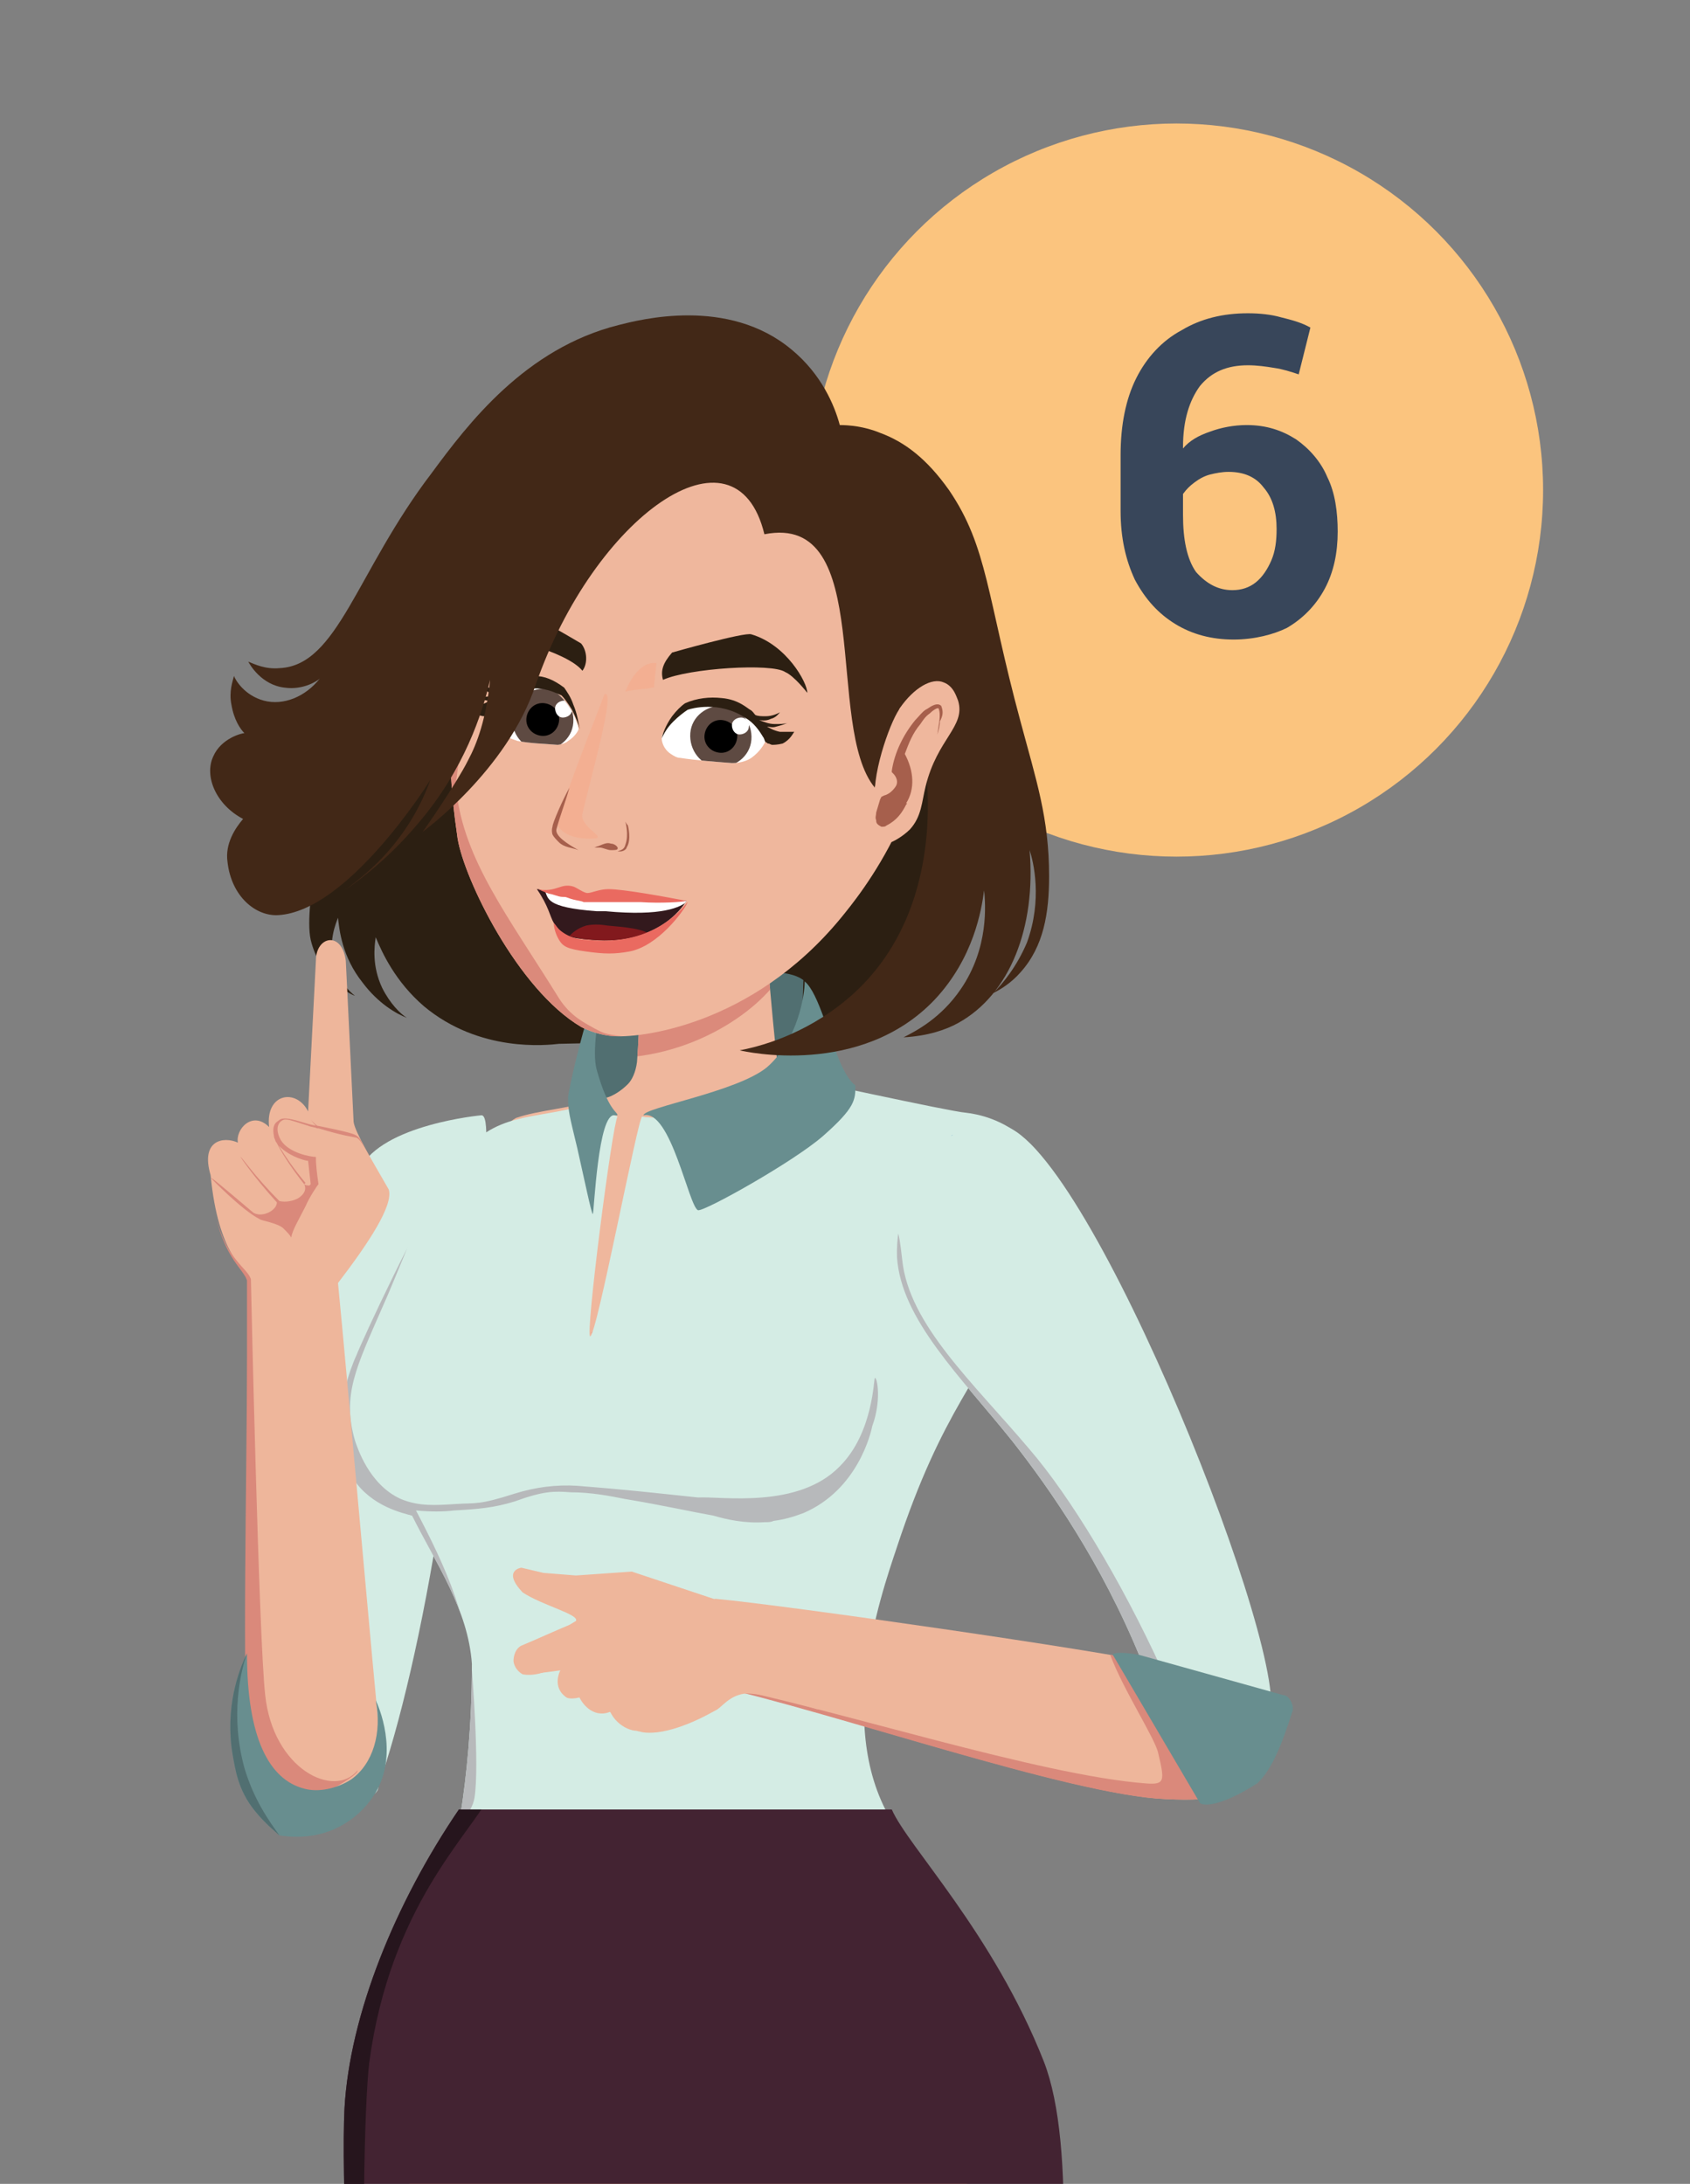
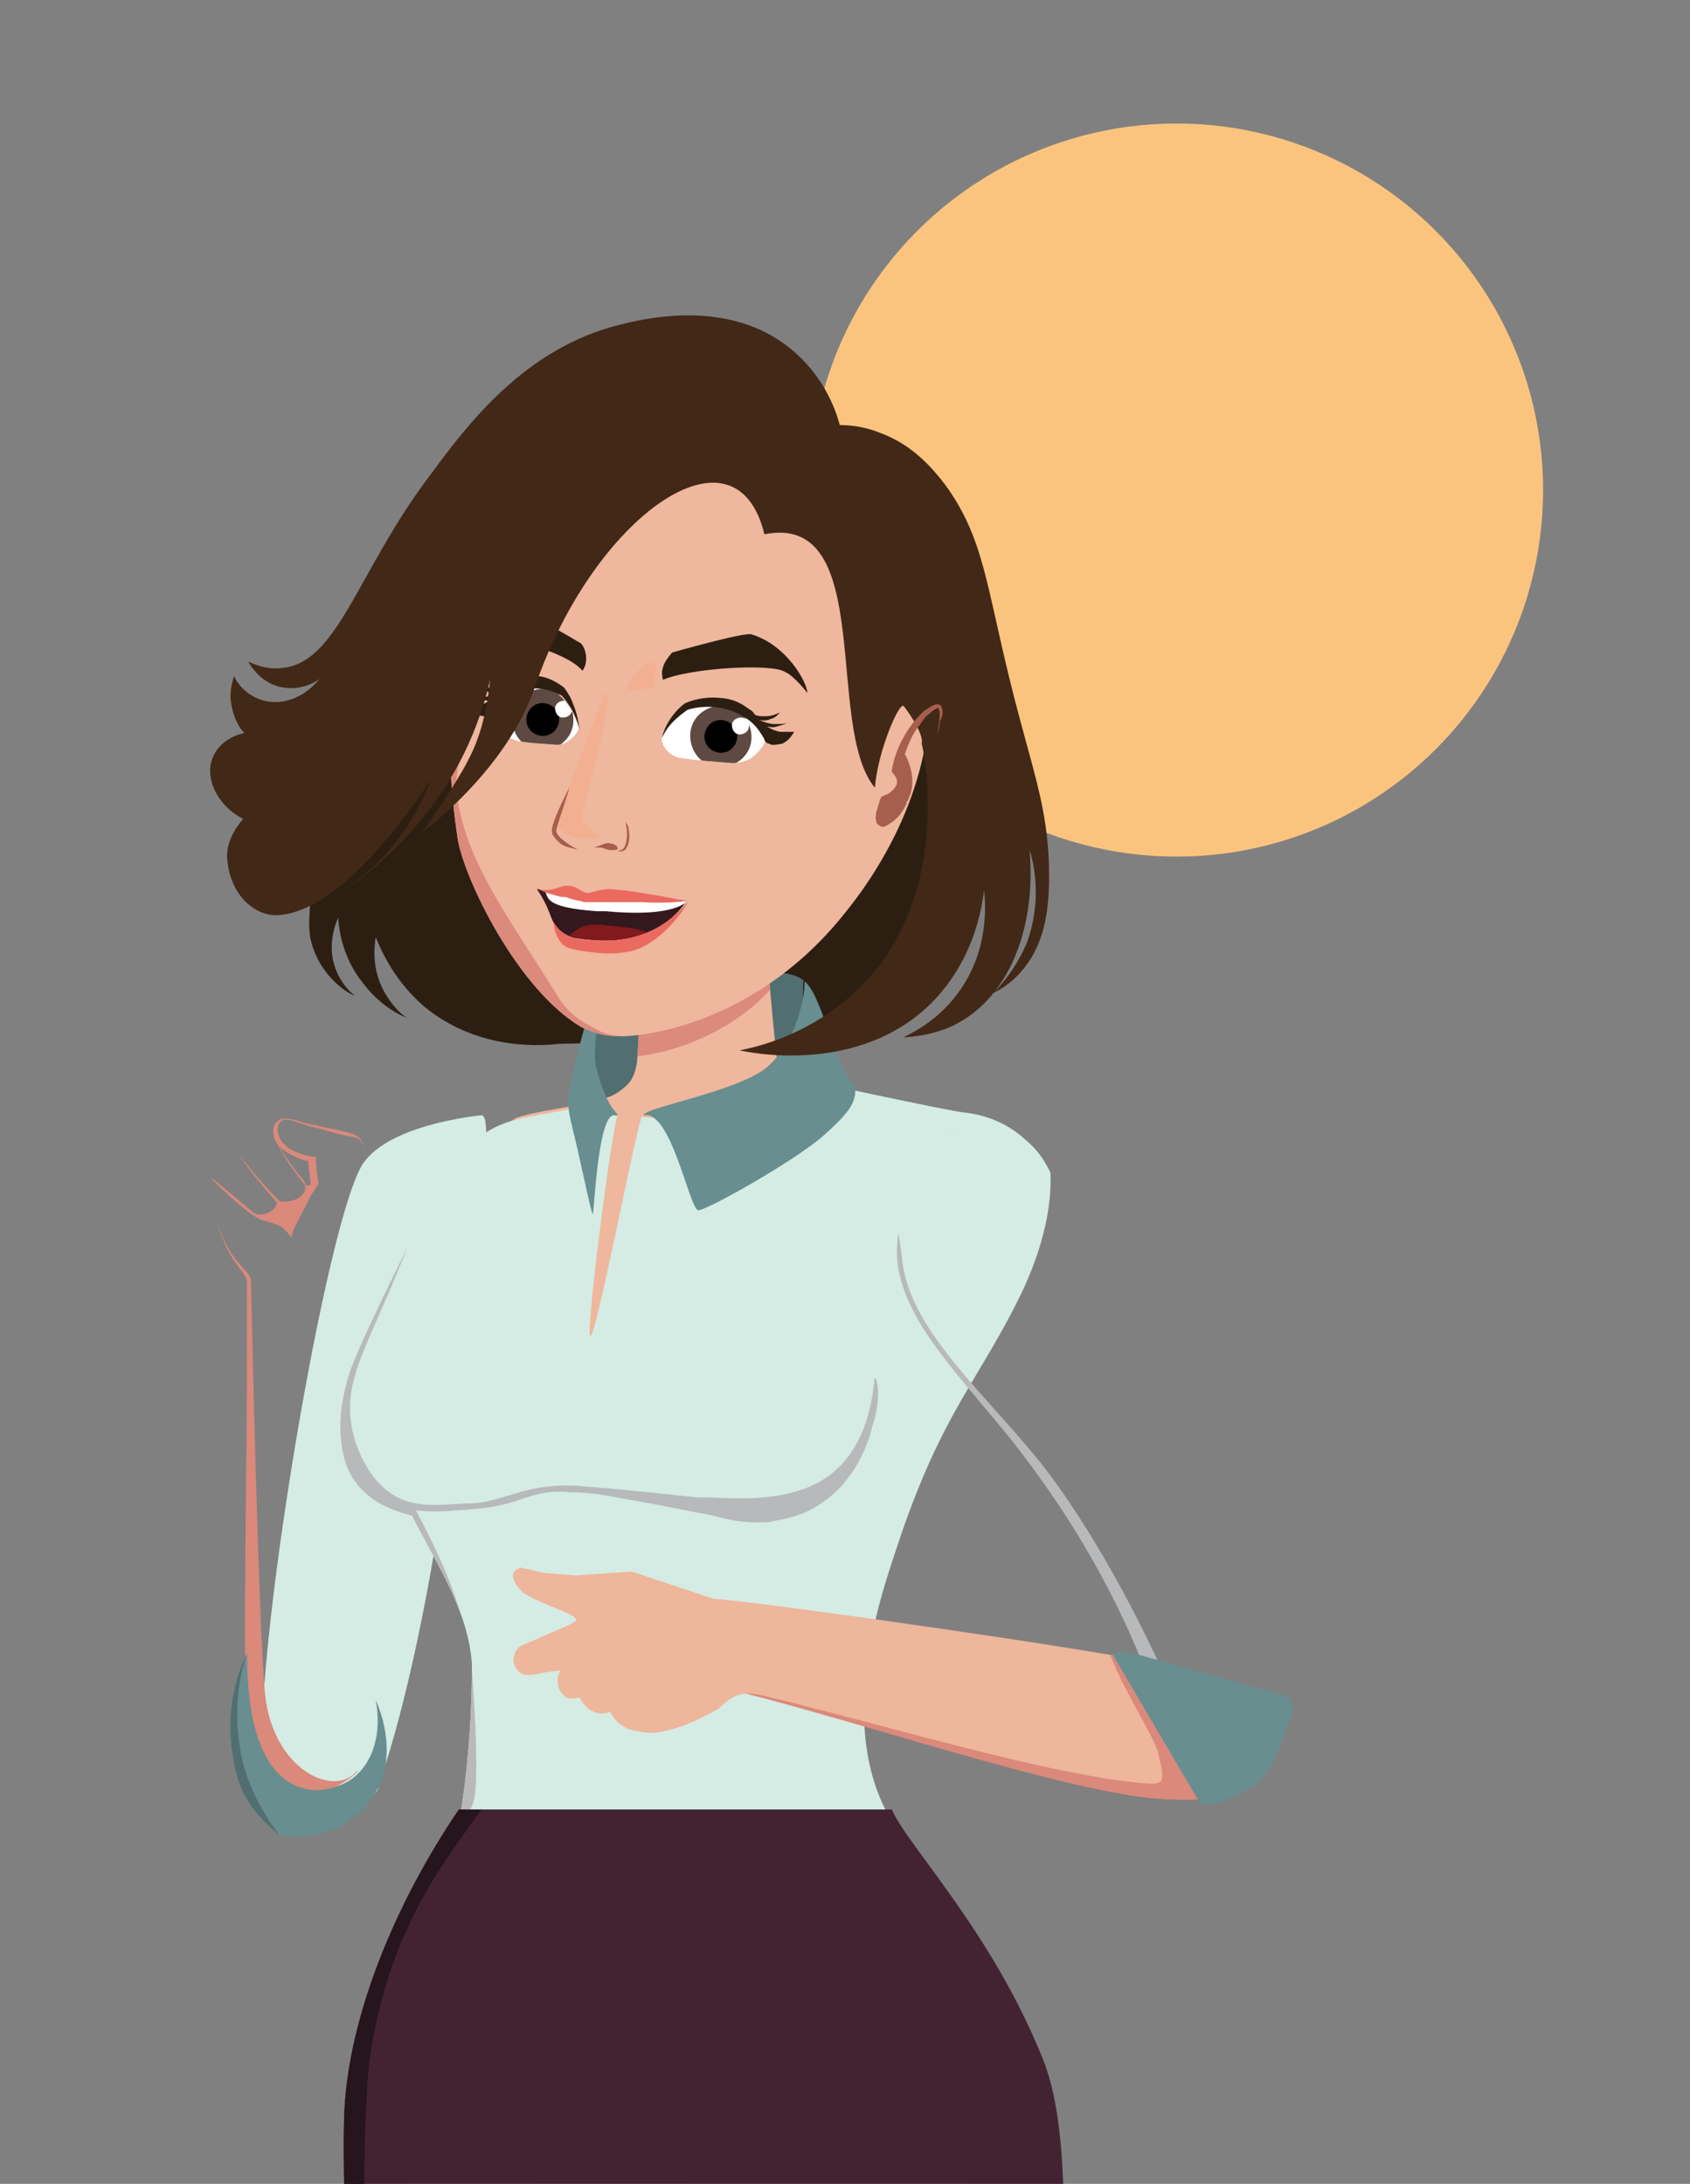
<svg xmlns="http://www.w3.org/2000/svg" xmlns:xlink="http://www.w3.org/1999/xlink" version="1.1" id="Capa_1" x="0px" y="0px" viewBox="0 0 130 168" style="enable-background:new 0 0 130 168;" xml:space="preserve">
  <rect x="0" y="0" width="130" height="168" fill="#808080" stroke="none" />
  <style type="text/css">
	.st0{clip-path:url(#SVGID_00000002373419692892211510000001067729544335029128_);fill:#FBC47E;}
	.st1{clip-path:url(#SVGID_00000002373419692892211510000001067729544335029128_);}
	.st2{fill:#38465A;}
	.st3{clip-path:url(#SVGID_00000002373419692892211510000001067729544335029128_);fill:#D4ECE4;}
	.st4{clip-path:url(#SVGID_00000002373419692892211510000001067729544335029128_);fill:#2C1F12;}
	.st5{clip-path:url(#XMLID_00000052082609649537256400000002368708397368940707_);fill:#5C2218;}
	.st6{clip-path:url(#XMLID_00000052082609649537256400000002368708397368940707_);fill:#6E3021;}
	.st7{clip-path:url(#XMLID_00000080923381409139672960000011702138050743625645_);fill:#5C2218;}
	.st8{clip-path:url(#XMLID_00000080923381409139672960000011702138050743625645_);fill:#6E3021;}
	.st9{clip-path:url(#XMLID_00000001653883073288396390000003575226097365822868_);fill:#EFB79D;}
	.st10{clip-path:url(#XMLID_00000001653883073288396390000003575226097365822868_);fill:#DB8A7B;}
	.st11{clip-path:url(#XMLID_00000098212249415527033820000012769164023035905154_);fill:#EFB79D;}
	.st12{clip-path:url(#XMLID_00000098212249415527033820000012769164023035905154_);}
	.st13{fill:#DB8A7B;}
	.st14{clip-path:url(#XMLID_00000098212249415527033820000012769164023035905154_);fill:#DB8A7B;}
	.st15{fill:#516F71;}
	.st16{clip-path:url(#XMLID_00000109012967941847651920000010069020718114281636_);fill:#EFB79D;}
	.st17{clip-path:url(#XMLID_00000109012967941847651920000010069020718114281636_);fill:#DB8A7B;}
	.st18{clip-path:url(#XMLID_00000015340877029171716710000012550634657370257330_);fill:#D4ECE4;}
	.st19{clip-path:url(#XMLID_00000015340877029171716710000012550634657370257330_);fill:#B7B9BB;}
	.st20{fill:#688E8F;}
	.st21{clip-path:url(#XMLID_00000002385736334631921870000002659101264952463507_);fill:#432332;}
	.st22{clip-path:url(#XMLID_00000002385736334631921870000002659101264952463507_);fill:#26151D;}
	.st23{clip-path:url(#XMLID_00000022529371192344985900000018100014797360270761_);fill:#EFB79D;}
	.st24{clip-path:url(#XMLID_00000022529371192344985900000018100014797360270761_);fill:#DB8A7B;}
	.st25{clip-path:url(#XMLID_00000062164063113554541400000014538903814331299978_);fill:#FFFFFF;}
	.st26{clip-path:url(#XMLID_00000062164063113554541400000014538903814331299978_);}
	.st27{fill:#5E4A42;}
	.st28{fill:#FFFFFF;}
	.st29{fill:#2C1F12;}
	.st30{fill:#A65F4C;}
	.st31{opacity:0.5;fill:#F8A989;}
	.st32{clip-path:url(#XMLID_00000147938438656043503240000013317548686913821104_);fill:#FFFFFF;}
	.st33{clip-path:url(#XMLID_00000147938438656043503240000013317548686913821104_);}
	.st34{fill:#2B1913;}
	.st35{fill:#422817;}
	.st36{fill:#EFB79D;}
	.st37{clip-path:url(#XMLID_00000150078706919451670910000009121390667524660397_);fill:#33191D;}
	.st38{clip-path:url(#XMLID_00000150078706919451670910000009121390667524660397_);fill:#FFFFFF;}
	.st39{clip-path:url(#XMLID_00000150078706919451670910000009121390667524660397_);fill:#82191D;}
	.st40{fill:#EA6A60;}
	.st41{clip-path:url(#SVGID_00000002373419692892211510000001067729544335029128_);fill:#EEB69B;}
	.st42{fill:#DA897B;}
	.st43{fill:#EEB69B;}
	.st44{clip-path:url(#XMLID_00000093136756795441149000000009252277720773657234_);fill:#D4ECE4;}
	.st45{clip-path:url(#XMLID_00000093136756795441149000000009252277720773657234_);}
	.st46{fill:#B7B9BB;}
	.st47{fill:#8BBED7;}
	.st48{clip-path:url(#SVGID_00000002373419692892211510000001067729544335029128_);fill:#688E8F;}
</style>
  <g>
    <defs>
      <rect id="SVGID_1_" x="-8.4" y="0.1" width="137.4" height="168.9" />
    </defs>
    <clipPath id="SVGID_00000183933128767721636800000018339392892343800712_">
      <use xlink:href="#SVGID_1_" style="overflow:visible;" />
    </clipPath>
    <circle style="clip-path:url(#SVGID_00000183933128767721636800000018339392892343800712_);fill:#FBC47E;" cx="90.5" cy="37.7" r="28.2" />
    <g style="clip-path:url(#SVGID_00000183933128767721636800000018339392892343800712_);">
-       <path class="st2" d="M94.9,49.2c-1.7,0-3.2-0.4-4.5-1.2c-1.3-0.8-2.3-1.9-3.1-3.4c-0.7-1.5-1.1-3.2-1.1-5.3V35    c0-2.3,0.4-4.3,1.2-5.9c0.8-1.6,2-2.9,3.5-3.7c1.5-0.9,3.2-1.3,5.1-1.3c0.9,0,1.8,0.1,2.5,0.3c0.8,0.2,1.6,0.4,2.3,0.8l-0.9,3.6    c-0.6-0.2-1.2-0.4-1.9-0.5c-0.6-0.1-1.3-0.2-2-0.2c-1.6,0-2.8,0.5-3.7,1.6c-0.8,1.1-1.3,2.6-1.3,4.7l0,0.1c0.5-0.6,1.2-1,2.1-1.3    c0.8-0.3,1.8-0.5,2.8-0.5c1.5,0,2.7,0.4,3.8,1.1c1,0.7,1.9,1.7,2.4,2.9c0.6,1.2,0.8,2.7,0.8,4.2c0,1.6-0.3,3.1-1,4.4    c-0.7,1.3-1.7,2.3-2.9,3C98,48.8,96.5,49.2,94.9,49.2z M94.8,45.4c0.7,0,1.3-0.2,1.8-0.6s0.9-1,1.2-1.7c0.3-0.7,0.4-1.5,0.4-2.4    c0-1.3-0.3-2.4-1-3.2c-0.6-0.8-1.5-1.2-2.7-1.2c-0.5,0-1,0.1-1.4,0.2s-0.8,0.3-1.2,0.6s-0.6,0.5-0.9,0.9v1.6c0,1.9,0.3,3.4,1,4.4    C92.8,44.9,93.7,45.4,94.8,45.4z" />
-     </g>
+       </g>
    <path id="XMLID_00000144336175238726138400000006932873609882617743_" style="clip-path:url(#SVGID_00000183933128767721636800000018339392892343800712_);fill:#D4ECE4;" d="   M37,85.8c0,0-7.6,0.7-9.3,4.1c-3,5.8-8.7,40.4-7.4,47.5c0.1,1.8,9,1.9,8.8,0c1.6-4.5,3.4-12,4.8-21.1c0.5-3.2,0.9-6.7,1.3-10.3   C35.8,100.6,38.4,85.5,37,85.8z" />
    <path id="XMLID_22895_" style="clip-path:url(#SVGID_00000183933128767721636800000018339392892343800712_);fill:#2C1F12;" d="   M27.3,76.6c-0.4-0.3-1.1-1-1.5-2.1c-0.7-1.9,0.1-3.6,0.2-3.9c0.1,0.9,0.3,3,1.9,5c1.2,1.6,2.6,2.4,3.4,2.7C30.8,78,30,77.2,29.4,76   c-0.8-1.7-0.6-3.2-0.5-3.9c0.5,1.2,1.5,3.4,3.7,5.3c4.3,3.6,9.5,3,10.4,2.9c4-0.1,9.1-0.1,15.2-0.3c7.7-0.2,9.1-0.3,10.6-1.1   c9-4.5,6.8-21,6.8-23.6c-7.5-1.3-21.6-7.5-37.5-0.2c-4.9,2.2-9.3,3.5-12.6,6c-0.2,0.4-2.2,8.5-1.6,11.2   C24.6,75.2,26.9,76.5,27.3,76.6z" />
    <g id="XMLID_6868_" style="clip-path:url(#SVGID_00000183933128767721636800000018339392892343800712_);">
      <g id="XMLID_6897_">
        <defs>
          <path id="XMLID_6898_" d="M62.3,317.3c0-0.1-3,0.5-3.1,0.4c-1.1-0.1-3.2-1.1-4.4,0.3c0,0-1.8,11.5-0.7,16      c1.1,4.5,3.2,6.3,4.7,6.4c0.4,0,0.9,0,1.5-0.2c1.7-0.6,3.5-2.4,5.1-7.4c0.3-1,0.7-3.6,0.4-5.2C65.4,325.8,63.4,319.9,62.3,317.3      z" />
        </defs>
        <clipPath id="XMLID_00000127743162737353478840000009917392064187035275_">
          <use xlink:href="#XMLID_6898_" style="overflow:visible;" />
        </clipPath>
        <path id="XMLID_6900_" style="clip-path:url(#XMLID_00000127743162737353478840000009917392064187035275_);fill:#5C2218;" d="     M62.3,317.3c0-0.1-3,0.5-3.1,0.4c-1.1-0.1-3.2-1.1-4.4,0.3c0,0-1.8,11.5-0.7,16c1.1,4.5,3.2,6.3,4.7,6.4c0.4,0,0.9,0,1.5-0.2     c1.7-0.6,3.5-2.4,5.1-7.4c0.3-1,0.7-3.6,0.4-5.2C65.4,325.8,63.4,319.9,62.3,317.3z" />
        <path id="XMLID_6899_" style="clip-path:url(#XMLID_00000127743162737353478840000009917392064187035275_);fill:#6E3021;" d="     M63,315c0-0.1-3,0.5-3.1,0.4c-1.1-0.1-3.2-1.1-4.4,0.3c0,0-1.8,11.5-0.7,16c1.1,4.5,3.2,6.3,4.7,6.4c0.4,0,0.9,0,1.5-0.2     c1.7-0.6,3.5-2.4,5.1-7.4c0.3-1,0.7-3.6,0.4-5.2C66,323.4,64,317.6,63,315z" />
      </g>
      <g id="XMLID_6893_">
        <defs>
          <path id="XMLID_6894_" d="M45.6,319.5c0-0.7-0.1-1.7-0.7-1.7c-4.4,1.9-8.5,4.3-13.2,6.4c-0.9,0.7-2.1,1.7-3.4,3      c-2.2,2.3-6,5.9-5,7.7c1.3,2.2,8.3,0.5,12.1-1.5c1.6-0.8,4.5-2.9,5.9-6.5c0.3-0.8,0.7-1.8,1.4-2.8c0.2-0.3,0.5-0.5,0.6,0.5      c0.1,1.1,0,4.3,0,4.1l0.8,0l0.4-4.4c0.2-0.8,0.8-2.4,1.1-4.2c0-0.1,0-0.3,0.1-0.4C45.6,319.8,45.6,319.7,45.6,319.5      C45.6,319.5,45.6,319.5,45.6,319.5L45.6,319.5z" />
        </defs>
        <clipPath id="XMLID_00000152230518879596337020000001477945106619102083_">
          <use xlink:href="#XMLID_6894_" style="overflow:visible;" />
        </clipPath>
        <path id="XMLID_6896_" style="clip-path:url(#XMLID_00000152230518879596337020000001477945106619102083_);fill:#5C2218;" d="     M45.6,319.5c0-0.7-0.1-1.7-0.7-1.7c-4.4,1.9-8.5,4.3-13.2,6.4c-0.9,0.7-2.1,1.7-3.4,3c-2.2,2.3-6,5.9-5,7.7     c1.3,2.2,8.3,0.5,12.1-1.5c1.6-0.8,4.5-2.9,5.9-6.5c0.3-0.8,0.7-1.8,1.4-2.8c0.2-0.3,0.5-0.5,0.6,0.5c0.1,1.1,0,4.3,0,4.1l0.8,0     l0.4-4.4c0.2-0.8,0.8-2.4,1.1-4.2c0-0.1,0-0.3,0.1-0.4C45.6,319.8,45.6,319.7,45.6,319.5C45.6,319.5,45.6,319.5,45.6,319.5     L45.6,319.5z" />
        <path id="XMLID_6895_" style="clip-path:url(#XMLID_00000152230518879596337020000001477945106619102083_);fill:#6E3021;" d="     M45.6,319.5c0-0.7-0.1-1.7-0.7-1.7c-4.4,1.9-6.9,3.7-11.6,5.8c-0.9,0.7-2.1,1.7-3.4,3c-2.2,2.3-6,5.9-5,7.7     c1.3,2.2,8.3,0.5,12.1-1.5c1.6-0.8,2.9-2.3,4.2-5.9c0.3-0.8,0.7-1.8,1.4-2.8c0.2-0.3,0.5-0.5,0.6,0.5c0.1,1.1,0,4.3,0,4.1l0.8,0     l0.4-4.4c0.2-0.8,0.8-2.4,1.1-4.2c0-0.1,0-0.3,0.1-0.4C45.6,319.8,45.6,319.7,45.6,319.5C45.6,319.5,45.6,319.5,45.6,319.5     L45.6,319.5z" />
      </g>
      <g id="XMLID_6888_">
        <defs>
          <path id="XMLID_6889_" d="M54,208.6l-1.4-67.5c-6.5-0.5-12.3,1.4-13,6.8c-0.8,6.2-8.7,16.1-8.9,25.1c-1.2,35,5.9,72.8,5.9,77.5      c0,13.7,2.5,52.7,1.9,62.9c-0.1,2.6-1.8,5.8-6.3,10.1c-0.7,0.6-1.9,2-2.1,2.3c-0.8,1.2,3.7,3.1,6.9,1.3c1.9-1.1,2.3-1.3,5.2-5.2      c0.7-1.2,2.2-3,3-3.5l-0.6-5.6c0.1-1.6,0.3-3,0.5-4.5l2.1-11.8c0.2-1.1,0.4-2.3,0.6-3.5l0.3-2h0c0.8-5.4,1.6-12,1.8-21.1      c0.1-1.7-0.2-8.3-1.9-14.6C49.3,237.8,52.7,226.2,54,208.6z" />
        </defs>
        <clipPath id="XMLID_00000166644401869816232960000017621025286462795945_">
          <use xlink:href="#XMLID_6889_" style="overflow:visible;" />
        </clipPath>
        <path id="XMLID_6891_" style="clip-path:url(#XMLID_00000166644401869816232960000017621025286462795945_);fill:#EFB79D;" d="     M54,208.6l-1.4-67.5c-6.5-0.5-12.3,1.4-13,6.8c-0.8,6.2-8.7,16.1-8.9,25.1c-1.2,35,6,72.8,5.9,77.5c-0.1,14.4,1,29.8,2.1,46.1     l-0.3,16.8c-0.1,2.6-1.8,5.8-6.3,10.1c-0.7,0.6-1.9,2-2.1,2.3c-0.8,1.2,3.7,3.1,6.9,1.3c1.9-1.1,2.3-1.3,5.2-5.2     c0.7-1.2,2.2-3,3-3.5l-0.6-5.6c0.1-1.6,0.3-3,0.5-4.5l2.1-11.8c0.2-1.1,0.4-2.3,0.6-3.5l0.3-2h0c0.8-5.4,1.6-12,1.8-21.1     c0.1-1.7-0.2-8.3-1.9-14.6C49.3,237.8,52.7,226.2,54,208.6z" />
        <path id="XMLID_6890_" style="clip-path:url(#XMLID_00000166644401869816232960000017621025286462795945_);fill:#DB8A7B;" d="     M34.4,218.7c0.1-0.5,0.3-0.9,0.3-0.9c0-0.1,0-0.1,0.1-0.1c0.3-0.9,1.4-2.1,1.7-2.6c-1.5,0.5-3.4,2.3-4.3,3c0,0,0.2-0.1,0.2-0.1     c0.4,4.6,1.2,9.1,1.4,13.5c0.2,5.6,0.7,10.3,1.2,15.3c0,0.5,0.1,1.4,0.2,2.4c0,0,0,0,0,0c0.2,2.5,0.6,5.8,0.8,6.9     c-0.7,8.3,0.1,25.9,0.8,36.9c0.6,9.2,0.9,14.3,0.6,17.7c0,0-8,16-8,16.3c0,0,3.4-2.6,6.4-6.1c1.9-2.3,3.4-5.5,3.6-8.1     c0.2-3.8-1-29.7-1.1-31c-0.2-3.7,0-15.4,0-19.8c0-0.7,0.5-1.7,1.2-2.5c1.1-1.3,2.8-1.7,2.8-2.3c0-0.6-1.4-0.6-2.7-1.7     c-0.2-0.2-0.9-0.8-1.6-2.8c-0.5-1.2-0.7-2.3-1-5.4c-0.5-3.9-0.7-6.9-0.9-9.3c0,0-1-9.6-1.3-13c2.9,0.2,5.6,0.6,9.5,0.1     c2.8-0.3,6.7-0.7,8.9-1.3l0.6-5.6L34.4,218.7z" />
      </g>
      <g id="XMLID_6869_">
        <defs>
          <path id="XMLID_6870_" d="M72.4,202.6c1.6-11.8,5-37.6-1.6-46.9c-1.3-1.8-2.5-3.8-3.8-5.6c-2.5-3.5-4.1-5.5-5-8.8      c-0.3-1.1-5.2,3.7-7.5,7.1c-2.1,3.1-11.7,6.5-13.5,9.6c0.5,6.8-0.1,17.8,0.4,24.5c0,0,5.2,27.6,7.2,49.2      c0.5,5.6,1.2,10.2,1.9,15.2c0.1,0.5,0.2,1.4,0.3,2.4c0,0,0,0,0,0c0.4,2.5,0.9,5.8,1.1,6.8c-0.3,8.4,1.3,25.8,2.5,36.9      c1,9.2,1.3,13.3,1.1,16.7c0,0,0,0,0,0c0,0.7-0.1,1.3-0.1,2c-0.1,3-0.9,3.8-0.7,6c0.2,2.2-0.5,6.1-0.5,9.4c0,2.8,1.9,5,5.2,5      c3.8-0.3,5.4-3.7,5.1-6.4c-0.3-2.7-2.5-6.6-2.6-11.4c0.6-2,0.4-3.6,0.3-5c0-0.3,0-0.7,0-1.2c0.1-3.4,1-15.9,4-34.8      c2-13.1,0.9-17.5,0.2-20.5c-0.5-2.1-0.5-4.9-0.5-6.5c0-1.2,0.4-2.3,3-16.8C70.3,222,71.8,207.2,72.4,202.6z" />
        </defs>
        <clipPath id="XMLID_00000160893372332630299540000004573616758301744313_">
          <use xlink:href="#XMLID_6870_" style="overflow:visible;" />
        </clipPath>
        <path id="XMLID_6886_" style="clip-path:url(#XMLID_00000160893372332630299540000004573616758301744313_);fill:#EFB79D;" d="     M72.4,202.6c1.6-11.8,5-37.6-1.6-46.9c-1.3-1.8-2.5-3.8-3.8-5.6c-2.5-3.5-4.1-5.5-5-8.8c-0.3-1.1-5.2,3.7-7.5,7.1     c-2.1,3.1-11.7,6.5-13.5,9.6c0.5,6.8-0.1,17.8,0.4,24.5c0,0,5.2,27.6,7.2,49.2c0.5,5.6,1.2,10.2,1.9,15.2     c0.1,0.5,0.2,1.4,0.3,2.4c0,0,0,0,0,0c0.4,2.5,0.9,5.8,1.1,6.8c-0.3,8.4,1.3,25.8,2.5,36.9c1,9.2,1.3,13.3,1.1,16.7c0,0,0,0,0,0     c0,0.7-0.1,1.3-0.1,2c-0.1,3-0.9,3.8-0.7,6c0.2,2.2-0.5,6.1-0.5,9.4c0,2.8,1.9,5,5.2,5c3.8-0.3,5.4-3.7,5.1-6.4     c-0.3-2.7-2.5-6.6-2.6-11.4c0.6-2,0.4-3.6,0.3-5c0-0.3,0-0.7,0-1.2c0.1-3.4,1-15.9,4-34.8c2-13.1,0.9-17.5,0.2-20.5     c-0.5-2.1-0.5-4.9-0.5-6.5c0-1.2,0.4-2.3,3-16.8C70.3,222,71.8,207.2,72.4,202.6z" />
        <g id="XMLID_6872_" style="clip-path:url(#XMLID_00000160893372332630299540000004573616758301744313_);">
          <path id="XMLID_6885_" class="st13" d="M42,185.4c0,0,0,0.1,0,0.1C42,185.5,42,185.5,42,185.4z" />
          <path id="XMLID_6884_" class="st13" d="M56,146.3c-0.6,0.7-1.1,1.4-1.6,2c-1.1,1.5-9.8,3.4-10.7,5c0.9-1.6,9.7-3.4,10.7-5      C54.9,147.7,55.5,147,56,146.3z" />
          <path id="XMLID_6883_" class="st13" d="M41.3,179.7c0-1-0.1-2-0.1-3C41.2,177.8,41.2,178.8,41.3,179.7z" />
          <path id="XMLID_6882_" class="st13" d="M59,143.1c0.4-0.4,0.8-0.7,1.1-1C59.8,142.4,59.4,142.7,59,143.1z" />
          <path id="XMLID_6881_" class="st13" d="M60.6,141.7c0.3-0.2,0.6-0.4,0.8-0.5C61.2,141.3,60.9,141.5,60.6,141.7z" />
          <path id="XMLID_6880_" class="st13" d="M61.4,141.2c0.1-0.1,0.2-0.1,0.3-0.1C61.6,141.1,61.5,141.1,61.4,141.2z" />
          <path id="XMLID_6879_" class="st13" d="M41.2,171.8c0-1.1,0-2.2,0-3.3C41.2,169.6,41.2,170.7,41.2,171.8z" />
          <path id="XMLID_6878_" class="st13" d="M55,329.9c0.3,0.5,0.8,1,1.3,1.3C55.8,330.9,55.3,330.4,55,329.9z" />
          <path id="XMLID_6877_" class="st13" d="M56.3,331.2c0.8,0.5,1.9,0.8,3.1,0.8l0,0C58.2,332.1,57.1,331.8,56.3,331.2z" />
          <path id="XMLID_6876_" class="st13" d="M54.3,325.9c0-0.1,0-0.2,0-0.3C54.3,325.7,54.3,325.8,54.3,325.9z" />
          <path id="XMLID_6875_" class="st13" d="M54.8,319.3C54.8,319.3,54.8,319.3,54.8,319.3C54.8,319.3,54.8,319.3,54.8,319.3z" />
          <path id="XMLID_6874_" class="st13" d="M41.5,182.9C41.5,182.9,41.5,182.9,41.5,182.9C41.5,182.9,41.5,182.9,41.5,182.9z" />
          <path id="XMLID_6873_" class="st13" d="M54.3,324.6c0-0.1,0-0.1,0-0.2C54.4,324.5,54.3,324.5,54.3,324.6z" />
        </g>
        <path id="XMLID_6871_" style="clip-path:url(#XMLID_00000160893372332630299540000004573616758301744313_);fill:#DB8A7B;" d="     M48.6,219c0.1-0.5,0.2-0.9,0.2-0.9c0-0.1,0-0.1,0-0.1c0.3-0.9,1.3-2.2,1.6-2.7c-1.5,0.5-2.6,2.2-3.4,2.9c0,0,0,0,0,0     c0.6,4.6,1.1,9.2,1.5,13.6c0.5,5.6,1.2,10.2,1.9,15.2c0.1,0.5,0.2,1.4,0.3,2.4c0,0,0,0,0,0c0.4,2.5,0.9,5.8,1.1,6.8     c-0.3,8.4,1.3,25.8,2.5,36.9c1,9.2,1.3,13.3,1.1,16.7c0,0,0,0,0,0c0,0.7-0.1,1.3-0.1,2c-0.1,3-0.9,3.8-0.7,6c0,0.2,0,0.5,0,0.7     c0,0,0,0,0,0c0,0,0,0,0,0c0.1,0-0.1-1.1,0.2-2.6c0.2-0.9,0.4-1.3,0.6-2.1c0.4-1.4,0.4-2.4,0.4-3.9c0.1-3.8-1.5-26.9-1.6-28.3     c-0.4-3.7-1.7-14.5-0.7-19.1c0.1-0.7,0.4-1.5,1-2.3c1.1-1.4,5-1.5,5-2.1c0-0.6-4.1-0.6-5.4-1.7c-0.2-0.2-0.9-0.8-1.7-2.7     c-0.5-1.2-0.8-2.2-1.3-5.3c-0.7-3.9-1-6.8-1.3-9.2l0,0c0-0.1-1.1-8-1.4-14.4c2.9,0.1,10.5,0,14.4-0.5c2.8-0.3,5.2-0.8,7.4-1.4     l0.6-4.6L48.6,219z" />
      </g>
    </g>
    <g id="XMLID_6857_" style="clip-path:url(#SVGID_00000183933128767721636800000018339392892343800712_);">
      <path id="XMLID_22893_" class="st15" d="M45.2,77.2c6-1,14.2-3.6,16.6-1.8l-0.2,6.1l-12.4,5.2c-0.6-0.1-1.6-0.3-2.5-1    c-1.6-1.3-1.8-3.3-1.9-4.1C44.8,81.6,44.8,80.8,45.2,77.2L45.2,77.2z" />
      <g id="XMLID_6862_">
        <defs>
          <path id="XMLID_6863_" d="M76.1,89.3c-0.1-0.1-0.2-0.3-0.3-0.4c-1.7-2.8-4.7-3.6-5.8-3.8c-0.9-0.2-7.2-1.6-9.3-2.3      c-0.7-0.5-0.7-0.7-0.9-1.2c-0.1-0.2-0.6-5.9-0.6-5.9c-0.1-1.2,0-2.7-0.1-4.5c-0.1-1-0.3-1.4-0.7-1.6c-0.9-0.3-2.6,0.7-4.6,0.8      c-2.9,0.2-5.4-1.6-5.2,1.4c0,0.1,0,0.2,0,0.3c0.1,0.5,0.9,3.3,0.4,9.6c-0.1,0.8-0.4,1.4-0.7,1.7c-0.6,0.6-1.2,0.9-1.5,1      c-3,0.9-5.4,1-7.1,1.6c-1.4,0.5-1.9,2.4-3.2,5.8c-1.1,2.9-3.2,5.4-3.6,7.3c4.4,5,7.9,9,11,12.5c2.1-0.7,4.9-1.7,7.9-3      c1.6-0.7,3.3-1.5,4.9-2.4c4.9-2.6,13.2-4.9,15.6-7.2c0.4-0.3,2.7-1.7,3.7-7.1C76.3,91.3,76.3,90.4,76.1,89.3z" />
        </defs>
        <clipPath id="XMLID_00000011019860701081771060000011299537454652616595_">
          <use xlink:href="#XMLID_6863_" style="overflow:visible;" />
        </clipPath>
        <path id="XMLID_6866_" style="clip-path:url(#XMLID_00000011019860701081771060000011299537454652616595_);fill:#EFB79D;" d="     M76.1,89.3c-0.1-0.1-0.2-0.3-0.3-0.4c-1.7-2.8-4.7-3.6-5.8-3.8c-0.9-0.2-7.2-1.6-9.3-2.3c-0.7-0.5-0.7-0.7-0.9-1.2     c-0.1-0.2-0.6-5.9-0.6-5.9c-0.1-1.2,0-2.7-0.1-4.5c-0.1-1-0.3-1.4-0.7-1.6c-0.9-0.3-2.6,0.7-4.6,0.8c-2.9,0.2-5.4-1.6-5.2,1.4     c0,0.1,0,0.2,0,0.3c0.1,0.5,0.9,3.3,0.4,9.6c-0.1,0.8-0.4,1.4-0.7,1.7c-0.6,0.6-1.2,0.9-1.5,1c-3,0.9-5.4,0.6-7.1,1.6     c-1.3,0.7-1.9,2.4-3.2,5.8c-1.1,2.9-3.2,5.4-3.6,7.3c4.4,5,7.9,9,11,12.5c2.1-0.7,4.9-1.7,7.9-3c1.6-0.7,3.3-1.5,4.9-2.4     c4.9-2.6,13.2-4.9,15.6-7.2c0.4-0.3,2.7-1.7,3.7-7.1C76.3,91.3,76.3,90.4,76.1,89.3z" />
        <path id="XMLID_6865_" style="clip-path:url(#XMLID_00000011019860701081771060000011299537454652616595_);fill:#DB8A7B;" d="     M58.6,85.2c-0.9,0.7-1.8,1.3-2.8,1.9c-0.5,0.3-1,0.5-1.5,0.8c-0.5,0.2-1.1,0.5-1.4,0.5c0,0,0,0,0,0l0,0l0,0c0,0-0.1,0-0.2,0     c-0.1,0-0.2,0-0.4,0.1c-0.1,0.1-0.2,0.2-0.2,0.4c0,0.2,0,0.3,0,0.2c0,0.1,0,0.1,0.1,0.2l0,0l0.1,0.1l0.2,0.3     c0.1,0.2,0.2,0.4,0.3,0.7c0.2,0.5,0.2,1,0.2,1.4c-0.1,1-0.6,1.9-1.2,2.8c-0.6,0.9-1.3,1.9-2,2.8c-0.7,0.9-1.4,1.8-2.1,2.7     c-0.7,0.9-1.4,1.8-2.3,2.5c2-1.2,3.5-3,5.1-4.7c0.8-0.9,1.5-1.8,2.2-2.7c0.7-0.9,1.4-2.1,1.5-3.4c0-0.7-0.1-1.3-0.3-1.9     c-0.1-0.2-0.2-0.4-0.3-0.7c0.5-0.1,0.8-0.3,1.2-0.5c0.5-0.3,1-0.6,1.5-0.9c1.9-1.4,3.7-2.9,4.8-5C60.3,83.7,59.5,84.5,58.6,85.2z     " />
        <path id="XMLID_6864_" style="clip-path:url(#XMLID_00000011019860701081771060000011299537454652616595_);fill:#DB8A7B;" d="     M48.7,81.3c6.6-0.7,11.6-5.2,12-7.8c0.1-0.5,0-0.5-0.1-1.8c-0.1-0.5-0.2-2-0.8-3.7c-0.3-0.9-0.4-1.5-0.7-1.6     c-0.9-0.3-2.6,0.7-4.6,0.8c-2.9,0.2-5.4-1.6-5.2,1.4c0,0.1,0,0.2,0,0.3c0.1,0.3,0.1,0.6,0.1,0.6c0.1,0.2,0.2,3.8-0.9,8.6     C48.4,78.5,49,80.6,48.7,81.3z" />
      </g>
      <g id="XMLID_6858_">
        <defs>
          <path id="XMLID_6859_" d="M80.8,90.2c-0.3-0.6-0.8-1.6-1.9-2.5c-1.7-1.6-3.7-2-4.6-2.1c-1.3-0.1-13-2.7-13.4-2.7      c0,0-0.1,0.1-0.1,0.2c-1.5,2.6-10.3,3.1-11.4,2.8c-0.3-0.1-3.5,16.9-4,16.9c-0.4,0,1.7-16.3,2.1-16.9c-1.7-0.9-3.9,0.4-3.2-0.7      c-4,1-6.7,0.4-9.6,4.7c-2.7,4.3-6.7,12.9-7.3,14.4c0,0,0,0,0,0c0,0-1.4,2.9-1.2,6.1c0.1,1,0.2,2.2,1,3.4      c1.4,2.1,3.8,2.6,4.5,2.8c1.9,3.8,4.3,7.2,4.6,11.4c0,9.6-1.7,15.6-1.8,16.5c-0.2,4.6,36.3-1.5,34.7-3.5      c-5.3-7.3-1.5-18.1-0.2-22c3.5-10.6,6.4-12.8,9.8-20C80.6,95,80.9,92,80.8,90.2z" />
        </defs>
        <clipPath id="XMLID_00000149345998439227228390000004328446522344699571_">
          <use xlink:href="#XMLID_6859_" style="overflow:visible;" />
        </clipPath>
        <path id="XMLID_6861_" style="clip-path:url(#XMLID_00000149345998439227228390000004328446522344699571_);fill:#D4ECE4;" d="     M80.8,90.2c-0.3-0.6-0.8-1.6-1.9-2.5c-1.7-1.6-3.7-2-4.6-2.1c-1.3-0.1-13-2.7-13.4-2.7c0,0-0.1,0.1-0.1,0.2     c-1.5,2.6-10.3,3.1-11.4,2.8c-0.3-0.1-3.5,16.9-4,16.9c-0.4,0,1.7-16.3,2.1-16.9c-1.7-0.9-3.9,0.4-3.2-0.7c-4,1-6.7,0.4-9.6,4.7     c-2.7,4.3-6.7,12.9-7.3,14.4c0,0,0,0,0,0c0,0-1.4,2.9-1.2,6.1c0.1,1,0.2,2.2,1,3.4c1.4,2.1,3.8,2.6,4.5,2.8     c1.9,3.8,4.3,7.2,4.6,11.4c0,9.6-1.7,15.6-1.8,16.5c-0.2,4.6,36.3-1.5,34.7-3.5c-5.3-7.3-1.5-18.1-0.2-22     c3.5-10.6,6.4-12.8,9.8-20C80.6,95,80.9,92,80.8,90.2z" />
        <path id="XMLID_6860_" style="clip-path:url(#XMLID_00000149345998439227228390000004328446522344699571_);fill:#B7B9BB;" d="     M67.3,106c-0.1,0-0.1,4.2-2.7,6.8c-3.2,3.3-9.1,2.3-10.9,2.4c-3.8-0.4-5.5-0.6-9.3-0.9c-1.6-0.1-3.2,0.1-4.8,0.6     c-2.8,0.9-3,0.7-4.5,0.8c-1.6,0.1-2.9,0.2-4.3-0.4c-2.4-1.1-3.3-3.9-3.5-4.5c-1-3.5,0.1-5.6,2.1-10.2c1.1-2.4,2.6-6.6,4-8.9     c-0.4,0.7-2.6-0.2-3.6,1.8c-1,2.1-1.8,3.8-2.3,4.9c-1,2.3-2,5-2.8,7.3c-0.4,1.2-0.6,2.5-0.7,3.7c0,1.3,0.3,2.5,0.9,3.7     c0.6,1.1,1.7,2,2.9,2.5c1.1,0.5,2.3,0.8,3.4,0.9c1.1,2.2,2,4.4,2.8,6.7c0.7,2.4,1.3,4.7,1.2,7.2c0,2.5-0.1,5-0.5,7.5     c-0.3,2.5-0.8,4.9-1.3,7.5l0.1,0c0.3-1.2,0.8-2.4,1.1-3.6c0.3-1.2,1.7-2.2,1.9-3.5c0.4-2.5-0.2-9.8-0.2-9.8     c-0.1-0.7-0.1-1.3-0.3-2c-0.2-1.3-0.6-2.5-1-3.7c-0.8-2.3-1.9-4.5-3-6.6c1.1,0.1,2.1,0.1,2.9,0c1.8-0.1,3.1-0.2,4.7-0.7     c2.2-0.8,3-0.8,4.3-0.7c1.6,0,3.1,0.3,4.1,0.5c3,0.5,5.2,1,6.9,1.3c1,0.3,2.4,0.6,3.9,0.5c0.3,0,0.5,0,0.7-0.1     c0.8-0.1,1.5-0.3,2.3-0.6c4.2-1.8,5.2-6.2,5.3-6.7C67.8,107.8,67.5,106,67.3,106z" />
      </g>
      <g id="XMLID_22890_">
        <path id="XMLID_22892_" class="st20" d="M47.3,85.8c0.2,0,0.2,0,0.2,0c0-0.3-0.7-0.3-1.6-3.5c-0.4-1.5,0.2-4.2,0.3-5.4     c-1.2,0.6-0.7,0.4-0.9,1.1c-0.5,1.3-1.5,5.5-1.6,6.4c0,1.1,0.1,1.4,0.7,3.9c0.5,2.2,1.1,5.1,1.2,5.1C45.7,93.3,46,85.5,47.3,85.8     z" />
        <path id="XMLID_22891_" class="st20" d="M49.5,85.8c0-0.6,7.2-1.8,9.5-3.7c2.4-2.1,2.9-5.6,2.9-6.6c1.1,0.9,1.9,4.5,2.9,6.6     c0.3,0.6,0.6,1.1,1,1.4c0,1.1,0,1.7-2.5,3.9c-2.3,2-9.1,5.8-9.6,5.7C53,92.9,51.6,85.3,49.5,85.8z" />
      </g>
    </g>
    <g id="XMLID_6853_" style="clip-path:url(#SVGID_00000183933128767721636800000018339392892343800712_);">
      <defs>
        <path id="XMLID_6854_" d="M68.6,139.2c-0.4,0-33.3,0-33.3,0c-4.9,7.2-8.4,15.8-8.8,23c-0.5,9.8,2.4,54.2,2.7,57.4     c15.9,3.1,33.8,2.4,46,0.5c1.3-6.2,10.1-48.6,5.1-61.5C76.4,148.7,69.8,142,68.6,139.2z" />
      </defs>
      <clipPath id="XMLID_00000042713356293661371660000013380048606051250604_">
        <use xlink:href="#XMLID_6854_" style="overflow:visible;" />
      </clipPath>
      <path id="XMLID_6856_" style="clip-path:url(#XMLID_00000042713356293661371660000013380048606051250604_);fill:#432332;" d="    M68.6,139.2c-0.4,0-33.3,0-33.3,0c-4.9,7.2-8.4,15.8-8.8,23c-0.5,9.8,2.4,54.2,2.7,57.4c15.9,3.1,33.8,2.4,46,0.5    c1.3-6.2,10.1-48.6,5.1-61.5C76.4,148.7,69.8,142,68.6,139.2z" />
      <path id="XMLID_6855_" style="clip-path:url(#XMLID_00000042713356293661371660000013380048606051250604_);fill:#26151D;" d="    M30.1,215.2c-0.1-0.3-0.3-1.1,0-1.8c0.6-1.2,2.3-0.7,4.5-1.3c1-0.3,2.4-0.9,4-2.4c-1.5,0.2-2.5-0.2-3.1-0.3    c-8.6-1.5-7.8-44.9-7.1-50.7c1.6-12,7.7-17.5,9.3-20.6c0,0-6.4-3.9-6.2,1.3c-0.4,5.8-10.8,28.6-10.6,31.6c1,16,6.2,35.6,7.2,42.4    c0.2,1.5,0.6,3.9,0.7,8.6c0.2,0,0.4,0,0.8,0c1.3,0.1,3.7,0.1,7.9-0.1c1.7-0.1,3.9-0.3,6.5-0.6C41.9,220.8,31.2,219,30.1,215.2z" />
    </g>
    <g id="XMLID_6797_" style="clip-path:url(#SVGID_00000183933128767721636800000018339392892343800712_);">
      <g id="XMLID_6848_">
        <defs>
          <path id="XMLID_6849_" d="M64.7,70.6c1.3-1.6,8-9.6,6.7-20.2c-0.5-3.9-1.8-6.5-2.1-7c-3.5-6.7-11.9-12.7-21-10.4      c-10.2,2.5-14.1,9.9-13.9,14.1c0.1,1.7,0.3,4.2,0.2,7.3c-0.1,5.7,0.4,8.6,0.6,10.1c0.5,3.1,4.6,11.6,9.5,14.5      c0,0,1.1,0.6,2.4,0.7C49,79.9,57.8,79,64.7,70.6z" />
        </defs>
        <clipPath id="XMLID_00000034775037061663377990000005560814706220481676_">
          <use xlink:href="#XMLID_6849_" style="overflow:visible;" />
        </clipPath>
        <path id="XMLID_6851_" style="clip-path:url(#XMLID_00000034775037061663377990000005560814706220481676_);fill:#EFB79D;" d="     M64.7,70.6c1.3-1.6,8-9.6,6.7-20.2c-0.5-3.9-1.8-6.5-2.1-7c-3.5-6.7-11.9-12.7-21-10.4c-10.2,2.5-14.1,9.9-13.9,14.1     c0.1,1.7,0.3,4.2,0.2,7.3c-0.1,5.7,0.4,8.6,0.6,10.1c0.5,3.1,4.6,11.6,9.5,14.5c0,0,1.1,0.6,2.4,0.7C49,79.9,57.8,79,64.7,70.6z" />
        <path id="XMLID_6850_" style="clip-path:url(#XMLID_00000034775037061663377990000005560814706220481676_);fill:#DB8A7B;" d="     M45.7,79.1c-0.7-0.4-1.8-0.9-2.7-2.3c-3.9-6.3-7.3-10.6-7.9-16c-0.1-1.1,0.4-2.6,0.5-5.9c0.1-3.1-0.1-6-0.2-7.7     c-0.2-4.2,3.8-11.6,13.9-14.1c1.5-0.4,3-0.5,4.5-0.5c-1.7-0.1-3.5,0-5.3,0.4c-2.1,0.5-11.6,4.9-13.9,14.1     c-0.4,1.6-0.5,3.2-0.6,6.5c0,1.4-0.2,5.3,0.3,8.9c1.5,10.9,8.6,17.6,10.3,17.4c0.1,0,1.2-0.2,2.7-0.2c0.2,0,0.4,0,0.6,0     C46.5,79.6,46.3,79.4,45.7,79.1z" />
      </g>
      <g id="XMLID_6836_">
        <g id="XMLID_6841_">
          <defs>
            <path id="XMLID_6842_" d="M37.6,54.9c0.1,0.3,0.3,0.9,0.9,1.4c0.5,0.5,1.1,0.6,1.3,0.7c1.1,0.2,1.9,0.2,3.1,0.3       c0.1,0,0.6-0.1,0.8-0.3c0.5-0.3,0.8-0.8,0.8-0.9c0-0.2-0.1-0.4-0.2-0.7c-0.5-1.4-1.7-2.6-3-2.8C39.8,52.4,38.4,53.3,37.6,54.9z       " />
          </defs>
          <clipPath id="XMLID_00000039135663133929095220000009828077405180806831_">
            <use xlink:href="#XMLID_6842_" style="overflow:visible;" />
          </clipPath>
          <path id="XMLID_6847_" style="clip-path:url(#XMLID_00000039135663133929095220000009828077405180806831_);fill:#FFFFFF;" d="      M37.6,54.9c0.1,0.3,0.3,0.9,0.9,1.4c0.5,0.5,1.1,0.6,1.3,0.7c1.1,0.2,2.3,0.3,3.4,0.4c0.1,0,0.4,0,0.6-0.2      c0.5-0.3,0.7-0.9,0.7-1.1c0-0.2-0.1-0.4-0.2-0.7c-0.5-1.4-1.7-2.6-3-2.8C39.8,52.4,38.4,53.3,37.6,54.9z" />
          <g id="XMLID_6843_" style="clip-path:url(#XMLID_00000039135663133929095220000009828077405180806831_);">
            <path id="XMLID_6846_" class="st27" d="M44.1,55.6c-0.1,1.3-1.3,2.2-2.6,2.1c-1.3-0.1-2.2-1.3-2.1-2.6c0.1-1.3,1.3-2.2,2.6-2.1       C43.3,53.1,44.2,54.3,44.1,55.6z" />
            <path id="XMLID_6845_" d="M43,55.5c-0.1,0.7-0.7,1.2-1.4,1.1c-0.7-0.1-1.2-0.7-1.1-1.4c0.1-0.7,0.7-1.2,1.4-1.1       C42.6,54.2,43.1,54.8,43,55.5z" />
            <path id="XMLID_6844_" class="st28" d="M44,54.6c0,0.4-0.4,0.6-0.7,0.6c-0.4,0-0.6-0.4-0.6-0.7c0-0.4,0.4-0.6,0.7-0.6       C43.7,53.9,44,54.2,44,54.6z" />
          </g>
        </g>
        <path id="XMLID_6839_" class="st29" d="M36.8,54.2c0.4,0,0.7-0.2,0.9-0.3c-0.1,0-0.4,0-0.6-0.1c-0.3-0.1-0.6-0.3-0.7-0.4     c0.2,0.1,0.5,0.2,0.8,0.2c0.5,0,0.8-0.1,1-0.2c-0.1,0-0.4,0-0.7-0.2c-0.3-0.2-0.5-0.4-0.5-0.6c0.2,0.1,0.5,0.3,0.9,0.4     c0.3,0.1,0.5,0.1,0.7,0c0.1-0.1,0.3-0.3,0.5-0.4c0.1-0.1,0.9-0.6,2-0.6c0.8,0,1.5,0.3,2.3,0.9c0.2,0.3,0.5,0.7,0.7,1.3     c0.3,0.7,0.4,1.4,0.5,1.9c-0.1-0.4-0.3-0.9-0.6-1.5c-0.3-0.5-0.6-0.9-0.8-1.1c-0.3-0.1-1.9-1.1-3.7-0.1c-0.9,0.5-1.5,1.3-1.5,1.3     c-0.1,0.1-0.1,0.2-0.2,0.2c-0.1,0.1-0.3,0.2-0.5,0.2c-0.3,0-0.5-0.1-0.7-0.2c-0.5-0.3-0.6-0.9-0.6-1     C36.1,54.1,36.4,54.2,36.8,54.2z" />
        <path id="XMLID_6837_" class="st29" d="M44.7,49.5c0.5,0.6,0.5,1.6,0.1,2.1c-1.2-1.5-6.6-2.9-7.6-2.4c-0.6,0.2-1.7,1.2-1.7,1.2     c0.2-0.8,2.2-3.3,4.5-3.4C40.5,47,44.7,49.5,44.7,49.5z" />
      </g>
      <g id="XMLID_6827_">
        <path id="XMLID_6834_" class="st30" d="M47,64.9c-0.3-0.1-0.5,0-1,0.2c-0.1,0-0.2,0.1-0.3,0.1c0,0,0.1,0,0.1,0c0,0,0.1,0,0.3,0     c0.3,0,0.6,0.2,0.9,0.2c0.2,0,0.5,0,0.5-0.1C47.6,65.2,47.3,64.9,47,64.9z" />
        <path id="XMLID_6832_" class="st30" d="M48.3,63.5c-0.1-0.1-0.2-0.3-0.2-0.3s0.3,1,0,1.8c-0.1,0.4-0.4,0.4-0.6,0.5     c0.1,0,0.2,0,0.2,0c0.3,0,0.5-0.2,0.5-0.3C48.6,64.6,48.3,63.5,48.3,63.5z" />
        <path id="XMLID_6831_" class="st31" d="M45.8,64.5c-1.3,0.1-2.6-0.2-3-1.2c-0.2-0.4,0.4-1.2,0.7-1.9c0.8-2.4,2.4-6.4,3-8     c0.9-0.4-1,6.2-1.7,9.2C44.6,63.6,46.6,64.4,45.8,64.5z" />
        <path id="XMLID_6829_" class="st30" d="M44.5,65.4c-0.5-0.2-1.1-0.2-1.5-0.6c-0.2-0.2-0.4-0.4-0.5-0.6c0,0,0,0,0,0     c0,0-0.1-0.3,0-0.6c0,0,0,0,0,0c0-0.3,0.8-2.1,1.3-3c-0.3,1.1-0.7,2.1-1,3.2C42.7,64.3,43.6,64.9,44.5,65.4z" />
        <path id="XMLID_6828_" class="st31" d="M50.2,51c-0.9,0.1-1.6,1-2.1,2.2c0.9-0.2,1.9-0.2,2-0.3c0,0,0.1,0,0.1,0c0,0,0.1,0,0.1,0     l0.2-1.9C50.5,51,50.3,51,50.2,51z" />
      </g>
      <g id="XMLID_6813_">
        <path id="XMLID_6825_" class="st29" d="M51.7,50.2c-0.7,0.8-0.9,1.4-0.7,2.1c2-0.9,8.4-1.3,9.4-0.6c0.7,0.3,1.7,1.6,1.7,1.6     c0-0.8-1.6-3.7-4.3-4.5C57.3,48.6,51.7,50.2,51.7,50.2z" />
        <g id="XMLID_6818_">
          <defs>
            <path id="XMLID_6819_" d="M58.9,57c-0.1,0.2-0.4,0.8-1.1,1.3c-0.6,0.4-1.3,0.4-1.5,0.4c-1.3-0.1-2.7-0.2-4-0.4       c-0.2,0-0.4-0.1-0.7-0.3c-0.6-0.4-0.7-1-0.7-1.2c0-0.2,0.1-0.4,0.3-0.7c0.7-1.3,2.3-2.2,3.9-2.1C56.8,54.2,58.3,55.3,58.9,57z" />
          </defs>
          <clipPath id="XMLID_00000025442372910755258330000016738830242874484612_">
            <use xlink:href="#XMLID_6819_" style="overflow:visible;" />
          </clipPath>
          <path id="XMLID_6824_" style="clip-path:url(#XMLID_00000025442372910755258330000016738830242874484612_);fill:#FFFFFF;" d="      M58.9,57c-0.1,0.2-0.4,0.8-1.1,1.3c-0.6,0.4-1.3,0.4-1.5,0.4c-1.3-0.1-2.7-0.2-4-0.4c-0.2,0-0.4-0.1-0.7-0.3      c-0.6-0.4-0.7-1-0.7-1.2c0-0.2,0.1-0.4,0.3-0.7c0.7-1.3,2.3-2.2,3.9-2.1C56.8,54.2,58.3,55.3,58.9,57z" />
          <g id="XMLID_6820_" style="clip-path:url(#XMLID_00000025442372910755258330000016738830242874484612_);">
            <path id="XMLID_6823_" class="st27" d="M57.8,56.9c-0.1,1.3-1.3,2.2-2.6,2.1c-1.3-0.1-2.2-1.3-2.1-2.6c0.1-1.3,1.3-2.2,2.6-2.1       C57,54.5,57.9,55.6,57.8,56.9z" />
            <path id="XMLID_6822_" d="M56.7,56.8c-0.1,0.7-0.7,1.2-1.4,1.1c-0.7-0.1-1.2-0.7-1.1-1.4c0.1-0.7,0.7-1.2,1.4-1.1       C56.3,55.5,56.8,56.1,56.7,56.8z" />
            <path id="XMLID_6821_" class="st28" d="M57.6,55.9c0,0.4-0.4,0.6-0.7,0.6c-0.4,0-0.6-0.4-0.6-0.7c0-0.4,0.4-0.6,0.7-0.6       C57.4,55.2,57.7,55.6,57.6,55.9z" />
          </g>
        </g>
        <g id="XMLID_6814_">
          <path id="XMLID_6817_" class="st34" d="M58.9,57C58.9,57,58.9,57,58.9,57c-0.1-0.1-0.1-0.2-0.2-0.4C58.8,56.8,58.8,56.9,58.9,57      z" />
          <path id="XMLID_6815_" class="st29" d="M60,56.3c-0.5-0.1-0.8-0.3-1-0.4c0.2,0,0.4,0.1,0.7,0c0.4-0.1,0.7-0.2,0.9-0.3      c-0.2,0.1-0.6,0.1-1,0.1c-0.5,0-0.9-0.2-1.2-0.3c0.1,0,0.5,0.1,0.9-0.1c0.4-0.1,0.6-0.4,0.7-0.5c-0.2,0.1-0.6,0.3-1.1,0.3      c-0.3,0-0.6,0-0.8-0.1c-0.1-0.1-0.2-0.3-0.4-0.4c-0.2-0.1-0.9-0.8-2.2-0.9c-0.9-0.1-1.9,0-2.8,0.4c-0.3,0.2-0.7,0.6-1,1      c-0.5,0.7-0.7,1.3-0.8,1.7c0.2-0.4,0.4-0.8,0.9-1.3c0.4-0.4,0.8-0.7,1.1-0.9c0.3-0.1,2.4-0.7,4.4,0.6c0.7,0.4,1.1,1,1.4,1.5      c0.1,0.1,0.1,0.3,0.2,0.4c0.1,0,0.1,0.1,0.2,0.1c0.1,0,0.2,0.1,0.3,0.1c0.1,0,0.4,0,0.8-0.1c0.6-0.3,0.8-0.8,0.9-0.9      C60.8,56.3,60.4,56.3,60,56.3z" />
        </g>
      </g>
      <path id="XMLID_22889_" class="st35" d="M58.8,41.1c-2.2-9.1-13.1-1.4-17.6,11.6C39,59.3,32.5,64,32.5,64c0,0,0,0,0,0    c0.1-0.1,2.6-3.7,3.5-5.5c0.7-1.3,1.4-3.2,1.7-6.2c-0.6,2.6-2,6.9-5.5,11c-2,2.4-4.1,4.1-5.7,5.2c0.8-0.6,1.7-1.3,2.6-2.2    c2.2-2.2,3.4-4.6,4-6.3c-0.3,0.5-6.4,10.1-11.7,10.4c-1.7,0.1-3.6-1.4-3.9-4.1c-0.2-1.4,0.6-2.6,1.2-3.3c-2.1-1.1-3-3.3-2.3-4.8    c0.6-1.4,2.2-1.8,2.4-1.8c-0.3-0.3-0.8-1-1-2.2c-0.2-1,0.1-1.8,0.2-2.2c0.1,0.3,0.8,1.5,2.3,1.9c1.5,0.4,3.2-0.3,4.3-1.7    c-0.2,0.2-1.3,0.9-2.7,0.7c-1.8-0.2-2.7-1.8-2.8-2c0.5,0.2,1.3,0.6,2.4,0.5c4.5-0.2,5.9-7.4,11.7-15c2.8-3.8,7.2-9.6,14.4-11.4    c1.6-0.4,8.4-2.2,13.3,1.9c2.3,1.9,3.3,4.3,3.7,5.8c0.7,0,1.9,0.1,3.1,0.6c1.9,0.7,3.6,2,5.3,4.4c3,4.4,2.9,8.2,5.5,17.8    c1.2,4.5,2.2,7.4,2.2,11.9c0,2.8-0.4,5.4-2.2,7.4c-0.7,0.8-1.5,1.3-2.1,1.6c0.7-0.7,1.8-2,2.6-3.9c1.2-3.3,0.5-6.2,0.2-7.1    c0.5,5.9-1.5,11.1-5.5,13.3c-0.9,0.5-2.3,1-4.2,1.1c1-0.5,2.9-1.5,4.4-3.7c2.2-3.2,1.9-6.6,1.8-7.6c-0.2,1.5-0.8,5.2-3.8,8.4    c-5.7,6-14.6,4-15,3.9c2.1-0.4,5.6-1.5,8.8-4.4c7.7-7.1,5.4-18.5,5.2-19.2c0.2-0.8-1.3-2.8-1.4-2.9c-0.4-0.2-2,3.6-2.2,6.3    C63.4,55.9,67.4,39.4,58.8,41.1z" />
      <g id="XMLID_6808_">
-         <path id="XMLID_6811_" class="st36" d="M69.2,54.5c1.1-1.6,2.5-2.4,3.4-2c0.8,0.3,1,1.2,1.1,1.4c0.6,2-1.6,2.9-2.5,6.6     c-0.3,1.2-0.3,2.3-1.2,3.3c-0.6,0.6-1.4,1-1.5,1c-0.4,0.2-0.6,0.4-1,0.4c0,0-0.4,0-0.8-0.3C65.9,64.3,68.4,56.9,69.2,54.5z" />
        <path id="XMLID_6809_" class="st30" d="M72.4,54.3c-0.2-0.2-0.5-0.1-0.7,0c-0.2,0.1-0.3,0.2-0.5,0.3c-0.3,0.2-0.5,0.5-0.8,0.8     c-0.9,1.1-1.6,2.5-1.8,3.9l0,0.1l0.1,0.1c0.3,0.3,0.4,0.7,0.2,1c-0.2,0.3-0.5,0.6-0.9,0.7l-0.2,0.1l-0.1,0.2     c-0.1,0.3-0.2,0.7-0.3,1c0,0.2-0.1,0.4,0,0.6c0,0.1,0,0.2,0.1,0.3c0.1,0.1,0.3,0.2,0.3,0.2c0.2,0,0.3,0,0.4-0.1     c0.8-0.4,1.2-1,1.5-1.6c0,0,0,0,0,0c0,0,0,0,0,0c0.1-0.1,0.1-0.1,0-0.1c0.7-1.1,0.6-2.5-0.1-3.8c0.3-0.8,0.6-1.6,1.2-2.3     c0.2-0.3,0.4-0.6,0.7-0.8c0.2-0.2,0.6-0.5,0.7-0.4c0.2,0.5,0,1.3-0.1,2c0,0,0,0,0,0c0,0,0,0,0,0c0.1-0.3,0.2-0.7,0.2-1     C72.5,55.1,72.6,54.8,72.4,54.3z" />
      </g>
      <g id="XMLID_6798_">
        <g id="XMLID_6802_">
          <defs>
            <path id="XMLID_6803_" d="M41.7,68.5c-0.2-0.1-0.3-0.1-0.4-0.1c0.9,1.3,1,2.1,1.3,2.6c0.4,0.6,0.7,0.8,1.1,1       c0.2,0.1,0.5,0.2,1.8,0.3c5.4,0.5,7.3-3,7.3-3c-0.1,0-0.3,0-0.6,0C45,69.5,43.1,69,41.7,68.5z" />
          </defs>
          <clipPath id="XMLID_00000176017122068368049560000009049015911110806148_">
            <use xlink:href="#XMLID_6803_" style="overflow:visible;" />
          </clipPath>
          <path id="XMLID_6807_" style="clip-path:url(#XMLID_00000176017122068368049560000009049015911110806148_);fill:#33191D;" d="      M40.4,68.1c0.1,0.2,0.2,0.4,0.3,0.7c0.2,0.5,0.5,1.1,1,1.8c0.4,0.6,0.7,0.9,1.1,1.2c1,0.7,2.2,0.8,3,0.9c0.3,0,1.7,0.1,3.3-0.4      c2.6-0.8,3.9-2.5,4.3-3.2C49.1,68.8,44.7,68.5,40.4,68.1z" />
          <path id="XMLID_6806_" style="clip-path:url(#XMLID_00000176017122068368049560000009049015911110806148_);fill:#FFFFFF;" d="      M52.9,69.3c-1.2,0.1-4.6,0-6.7-0.2c-2.2-0.2-3.4-0.3-4.3-0.6c0.3,0.6,0,1.3,4,1.6v0c0,0,0,0,0.1,0c0.2,0,0.4,0,0.5,0      c0,0,0,0,0.1,0v0C50.9,70.5,52.4,69.8,52.9,69.3z" />
          <path id="XMLID_6804_" style="clip-path:url(#XMLID_00000176017122068368049560000009049015911110806148_);fill:#82191D;" d="      M46.7,71.2c-0.6-0.1-1.1-0.1-1.6,0c-0.7,0.2-1.1,0.6-1.3,0.8c0.3,0.1,0.8,0.2,1.4,0.3c0.4,0.1,0.9,0.1,1.4,0.1      c1.4,0,3-0.2,3.6-0.3C49.8,71.4,47.7,71.3,46.7,71.2z" />
        </g>
        <g id="XMLID_6799_">
          <path id="XMLID_6801_" class="st40" d="M42.1,68.7c0.2,0.1,0.1,0,0.7,0.2c0.3,0.1,0.4,0.1,0.6,0.1c0.2,0,0.3,0.1,0.7,0.2      c0.4,0.1,0.6,0.1,0.8,0.2c0.1,0,0.3,0,0.5,0c0.2,0,0.4,0,1.1,0c0.7,0,1.1,0,1.4,0c0.5,0,0.7,0,1.4,0c1.5,0.1,3.2,0,3.5-0.1      c-1.6-0.3-4.8-0.9-6-0.9c-0.7,0-1.3,0.3-1.6,0.3c-0.3,0-0.8-0.4-1.1-0.5c-1-0.3-1.3,0.5-2.8,0.2C41.7,68.5,42,68.7,42.1,68.7z" />
          <path id="XMLID_6800_" class="st40" d="M45.2,72.3c-0.5,0-1.4-0.1-2.2-0.8c-0.1-0.1-0.3-0.4-0.4-0.5c0,0.3,0.1,0.8,0.4,1.3      c0.3,0.5,0.6,0.7,2.1,0.9c1.4,0.2,2.2,0.2,3.3,0c2.2-0.4,4.2-3.1,4.5-3.8C52.8,69.4,50.6,72.9,45.2,72.3z" />
        </g>
      </g>
    </g>
    <path id="XMLID_6534_" style="clip-path:url(#SVGID_00000183933128767721636800000018339392892343800712_);fill:#EEB69B;" d="   M95.1,130.3c-1.7,0-4.1-1.9-6-2.3c-4.3-1-28.6-4.5-34-5c0,0,0,0-0.1,0c0,2.3,0,4.5,0,6.7c8.8,1.9,27.4,8.4,34.7,8.7   c4.1,0.2,6.6-0.2,6.1-3.6C95.7,133,96.4,130.3,95.1,130.3z" />
    <g id="XMLID_6524_" style="clip-path:url(#SVGID_00000183933128767721636800000018339392892343800712_);">
      <path id="XMLID_6532_" class="st42" d="M95.1,130.3c-1.7,0-4.1-1.9-6-2.3c-0.5-0.1-2.9-0.5-3.7-0.7c1,2.7,3.5,6.5,3.7,7.6    c0.5,2.1,0.5,2.4-0.9,2.3c-8.2-0.6-24.2-5.8-33.3-7.6c0,0,0,0.1,0,0.1c8.8,1.9,27.4,8.4,34.7,8.7c4.1,0.2,6.6-0.2,6.1-3.6    C95.7,133,96.4,130.3,95.1,130.3z" />
      <path id="XMLID_6527_" class="st42" d="M55.1,123C55.1,123,55.1,123,55.1,123C55.1,123,55.1,123,55.1,123    c-0.1,1.6-0.1,3.2-0.1,4.7C55.1,126.2,55.1,124.6,55.1,123z" />
    </g>
    <g id="XMLID_6414_" style="clip-path:url(#SVGID_00000183933128767721636800000018339392892343800712_);">
      <path id="XMLID_6510_" class="st43" d="M40.2,122.5c-1.6-1.7-0.1-1.9-0.1-1.9l1.7,0.4l2.5,0.2l4.3-0.3l6.3,2.1    c0,0,8.3,1.1,8.4,1.1c0.1,0-0.4,7.4-0.4,7.4s-4.5-1.4-5.7-1.2c-1.2,0.2-1.7,1.1-2.2,1.3c-4.1,2.3-5.8,1.6-5.8,1.6    c-0.6,0.1-6.1-4.7-6.1-4.7l-2.3,0.3l3-3.8l0.5-0.3C44.6,124.2,41.7,123.5,40.2,122.5z" />
      <path id="XMLID_6504_" class="st43" d="M40.1,126.6c1.2-0.5,2.5-1.1,3.7-1.6c0.1,0.2,0.3,0.8,0.2,1.5c0,0,0,0.7-0.5,1.1    c-1.7,1.6-3.3,1.2-3.3,1.2c0,0-0.6-0.3-0.7-1C39.5,127.3,39.7,126.8,40.1,126.6z" />
      <path id="XMLID_6489_" class="st43" d="M43.1,128.5l3.2-1.2l1.8-1.1c0.8-0.3,1.6,0.5,1,1.3c-0.6,0.7-3.5,2.7-3.5,2.7    c-0.6,0.3-1.5,0.6-2,0.4C42.4,129.8,43.1,128.5,43.1,128.5z" />
      <path id="XMLID_6461_" class="st43" d="M46.9,131.7l1.5-0.6l2.2-1.9l1.4-1.6c0.5-0.7-0.4-2.5-3.2,0c-0.5,0.5-4.3,2.8-4.3,2.8    C44.7,131,45.6,132.2,46.9,131.7z" />
      <path id="XMLID_6426_" class="st43" d="M49.4,133c0.2-0.1,1.3-1,1.3-1l1.4-1.4c0,0,0.5-0.7,1-1.5c0.5-0.8-0.9-1.1-1.3-0.9    c-0.4,0.3-1.1,0.8-1.1,0.8l-2.3,1.9l-1.5,0.7C47.5,133,49.1,133.4,49.4,133z" />
    </g>
    <g id="XMLID_6355_" style="clip-path:url(#SVGID_00000183933128767721636800000018339392892343800712_);">
      <defs>
        <path id="XMLID_6357_" d="M87.7,127.5c-3-7.3-6.9-12.9-9.8-16.6c-4-5-8.6-9.4-8.9-14.2c-0.1-2.6,1-6.5,2.5-8.1c0,0,0,0,0,0     c0.1-0.1,2.6-2.8,5.7-2c6.7,1.7,22.5,41.6,20.4,45.7c-0.1,0.3-0.3,0.6-0.3,0.6c-1.1,2-2.5,3.3-3.5,4.2     C91.8,133.8,89.9,130.8,87.7,127.5z" />
      </defs>
      <clipPath id="XMLID_00000073693161971317163940000000409396984896943000_">
        <use xlink:href="#XMLID_6357_" style="overflow:visible;" />
      </clipPath>
-       <path id="XMLID_6386_" style="clip-path:url(#XMLID_00000073693161971317163940000000409396984896943000_);fill:#D4ECE4;" d="    M87.7,127.5c-3-7.3-6.9-12.9-9.8-16.6c-4-5-8.6-9.4-8.9-14.2c-0.1-2.6,1-6.5,2.5-8.1c0,0,0,0,0,0c0.1-0.1,2.6-2.8,5.7-2    c6.7,1.7,22.5,41.6,20.4,45.7c-0.1,0.3-0.3,0.6-0.3,0.6c-1.1,2-2.5,3.3-3.5,4.2C91.8,133.8,89.9,130.8,87.7,127.5z" />
      <g id="XMLID_6369_" style="clip-path:url(#XMLID_00000073693161971317163940000000409396984896943000_);">
        <path id="XMLID_6384_" class="st46" d="M89.4,128.5c-3.2-7-7.1-13.4-10.2-17c-4.3-5.1-9.3-9.6-9.8-14.6c-0.3-2.7-0.5-2.8-0.4-0.1     c0.3,4.8,4.9,9.2,8.9,14.2c2.9,3.7,6.8,9.3,9.8,16.6c2.1,3.3,4.1,6.2,6.2,9.5c0.4-0.3,0.8-0.7,1.3-1.2     C93.2,133.2,91.4,131.3,89.4,128.5z" />
        <path id="XMLID_6379_" class="st47" d="M73.3,87.3c-0.1,0-0.1,0.1-0.2,0.1C73.2,87.4,73.3,87.3,73.3,87.3z" />
      </g>
    </g>
    <path id="XMLID_6353_" style="clip-path:url(#SVGID_00000183933128767721636800000018339392892343800712_);fill:#688E8F;" d="   M85.6,127.3C85.6,127.3,85.6,127.3,85.6,127.3l6.7,11.4c0.2,0.2,1.4,0.4,4.4-1.5c1.2-1.1,2-3.3,2.7-5.5c0.2-0.4-0.2-1.3-0.7-1.3   l-11.1-3.1C86.5,127.1,85.6,127.1,85.6,127.3z" />
    <g id="XMLID_00000112631350493571439260000015442947179142250937_" style="clip-path:url(#SVGID_00000183933128767721636800000018339392892343800712_);">
-       <path id="XMLID_00000013152572079886030180000001254064069192879295_" class="st43" d="M29.9,91.5c-1.2-2.1-2.6-4.4-2.7-5.2    l-0.6-12.4c-0.3-2.3-2.3-1.9-2.3,0l-0.6,11.6c-0.9-1.8-3.3-1.4-3,1.2c-1.3-1.3-2.6,0.2-2.4,1.2c-1.1-0.5-2.9-0.2-2.1,2.5    c0.6,6.2,2.6,7,2.9,8.1l0,5.8c0,9.4-0.4,25.5,0.1,29.9c0.4,4,1.9,4.7,3.1,4.6c1.8-0.1,2.2,0.6,2.3,0.5c2.5-0.6,4.5-3.5,4.7-4.8    c-0.6-5.7-2.6-28.7-3.3-35.8C28.3,95.7,30.3,92.7,29.9,91.5z" />
      <g id="XMLID_00000134242207013796664950000007831279854162618759_">
        <path id="XMLID_00000116207789723814176500000004122415814740634284_" class="st42" d="M23,138.9c1.2,0.1,1.5,0.6,1.6,0.5     c0.1,0,0.2-0.1,0.4-0.1C24.7,139.1,24.2,138.8,23,138.9z" />
        <path id="XMLID_00000041292632594478109360000004754775170186336155_" class="st42" d="M20.4,130.4c-0.5-4.4-1.1-32-1.1-32     c-0.3-0.9-1.8-1.4-2.7-4.8c0.8,3.3,2.1,4,2.4,4.9l0,5.8c0,9.4-0.4,25.5,0.1,29.9c0.4,4,1.9,4.7,3.1,4.6c0.6,0.5,5.5-2.2,5.3-2.6     C25.7,138.4,21,136.1,20.4,130.4z" />
        <path id="XMLID_00000125595016809548161200000000472580996000006308_" class="st42" d="M16.6,93.5c0-0.1,0-0.2-0.1-0.3     C16.6,93.3,16.6,93.4,16.6,93.5z" />
      </g>
      <path id="XMLID_00000003791458201541057040000007744593874076508037_" class="st42" d="M28.5,89C28.5,89,28.5,89,28.5,89    c-0.6-0.8-0.7-1.5-1.2-1.7c-0.3-0.2-2.9-0.7-2.9-0.7s-0.4-0.3-0.5-0.5c0.1,0.2,0.4,0.5,0.4,0.5s-0.5-0.1-0.8-0.2    c-1.9-0.6-1.9-0.3-2.2-0.1c-0.4,0.3-0.3,1-0.1,1.5c0.6,1,2.2,1.5,2.5,1.5l0.2,1.8c-0.1,0.1,0,0-0.1,0.1c-0.1,0-0.3,0-0.4-0.1    L23.5,91c-1.9-2.3-2.5-3.7-2.5-3.7c0,0,0.5,1.4,2.4,3.8c0.2,0.4,0,0.8-0.5,1.1c-0.4,0.2-0.9,0.3-1.4,0.2c-2-2-2.9-3.4-3-3.4    c0,0,0.9,1.4,2.8,3.5c0,0.6-1.1,1.2-1.8,0.8c-2.6-2.2-3.2-2.7-3.3-2.7c0,0,2.4,2.5,3.8,3.2c0.1,0.1,1.4,0.3,1.8,0.7    c0.3,0.3,0.5,0.5,0.6,0.7c0.1-0.6,0.6-1.4,1.1-2.4c0.3-0.7,0.9-1.6,1-1.7c-0.1-0.7-0.2-1.4-0.2-2.1c-0.4,0-2.1-0.3-2.7-1.3    c-0.3-0.5-0.4-1.2,0.1-1.5c0.3-0.2,0.7,0,2,0.4c0.2,0.1,0.5,0.1,0.7,0.2c0,0,0.1,0,0.1,0c2,0.6,2.4,0.6,2.8,0.7    C27.7,87.5,28,88.3,28.5,89z" />
      <g id="XMLID_00000064318285699217279780000009361110013683847559_">
        <path id="XMLID_00000086660922154471786240000003147431931414879929_" class="st20" d="M17.9,135c0.2,1.1,0.4,2.7,1.7,4.3     c0.8,1,1.7,1.7,1.9,1.9c0.7,0.1,2.9,0.4,5-0.9c1.5-0.9,2.2-2.1,2.4-2.4c1.8-3.1,0.2-6.7,0-7.1c0.5,2.5-0.2,4.9-1.9,6.1     c-1.1,0.7-2.5,1-3.6,0.7c-2.7-0.7-4.4-3.9-4.4-10.4C18.3,128.6,17.3,131.5,17.9,135z" />
        <path id="XMLID_00000072277830368826987580000010372185204306513817_" class="st15" d="M17.9,135c0.2,1.1,0.4,2.7,1.7,4.3     c0.8,1,1.7,1.7,1.9,1.9c-0.8-1.1-2-2.8-2.7-5.2c-1.1-4-0.3-7.4,0.2-8.8C18.3,128.6,17.3,131.5,17.9,135z" />
      </g>
    </g>
  </g>
</svg>